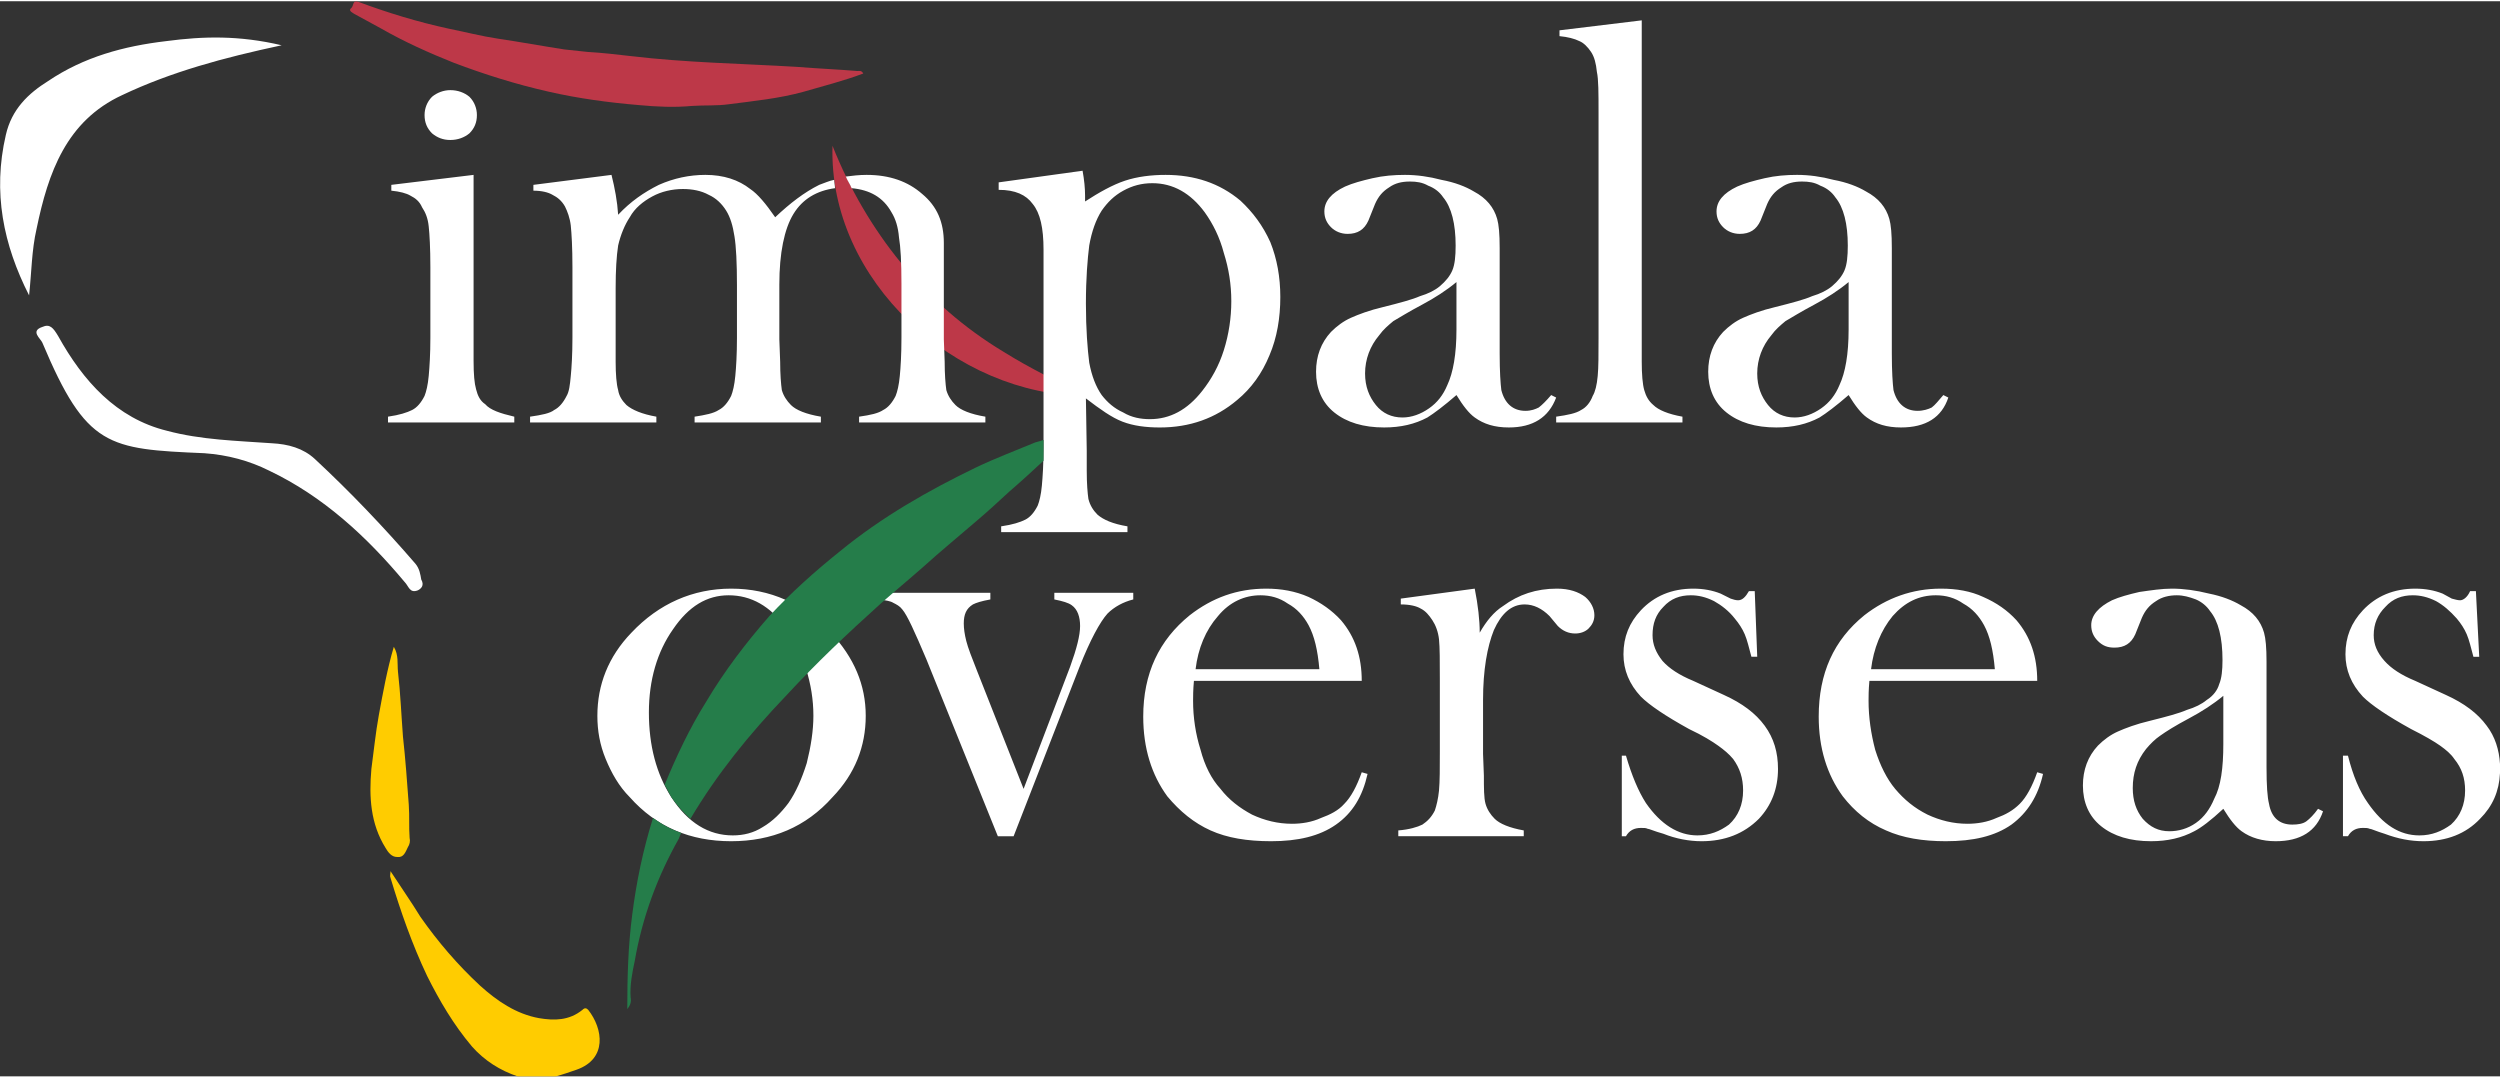
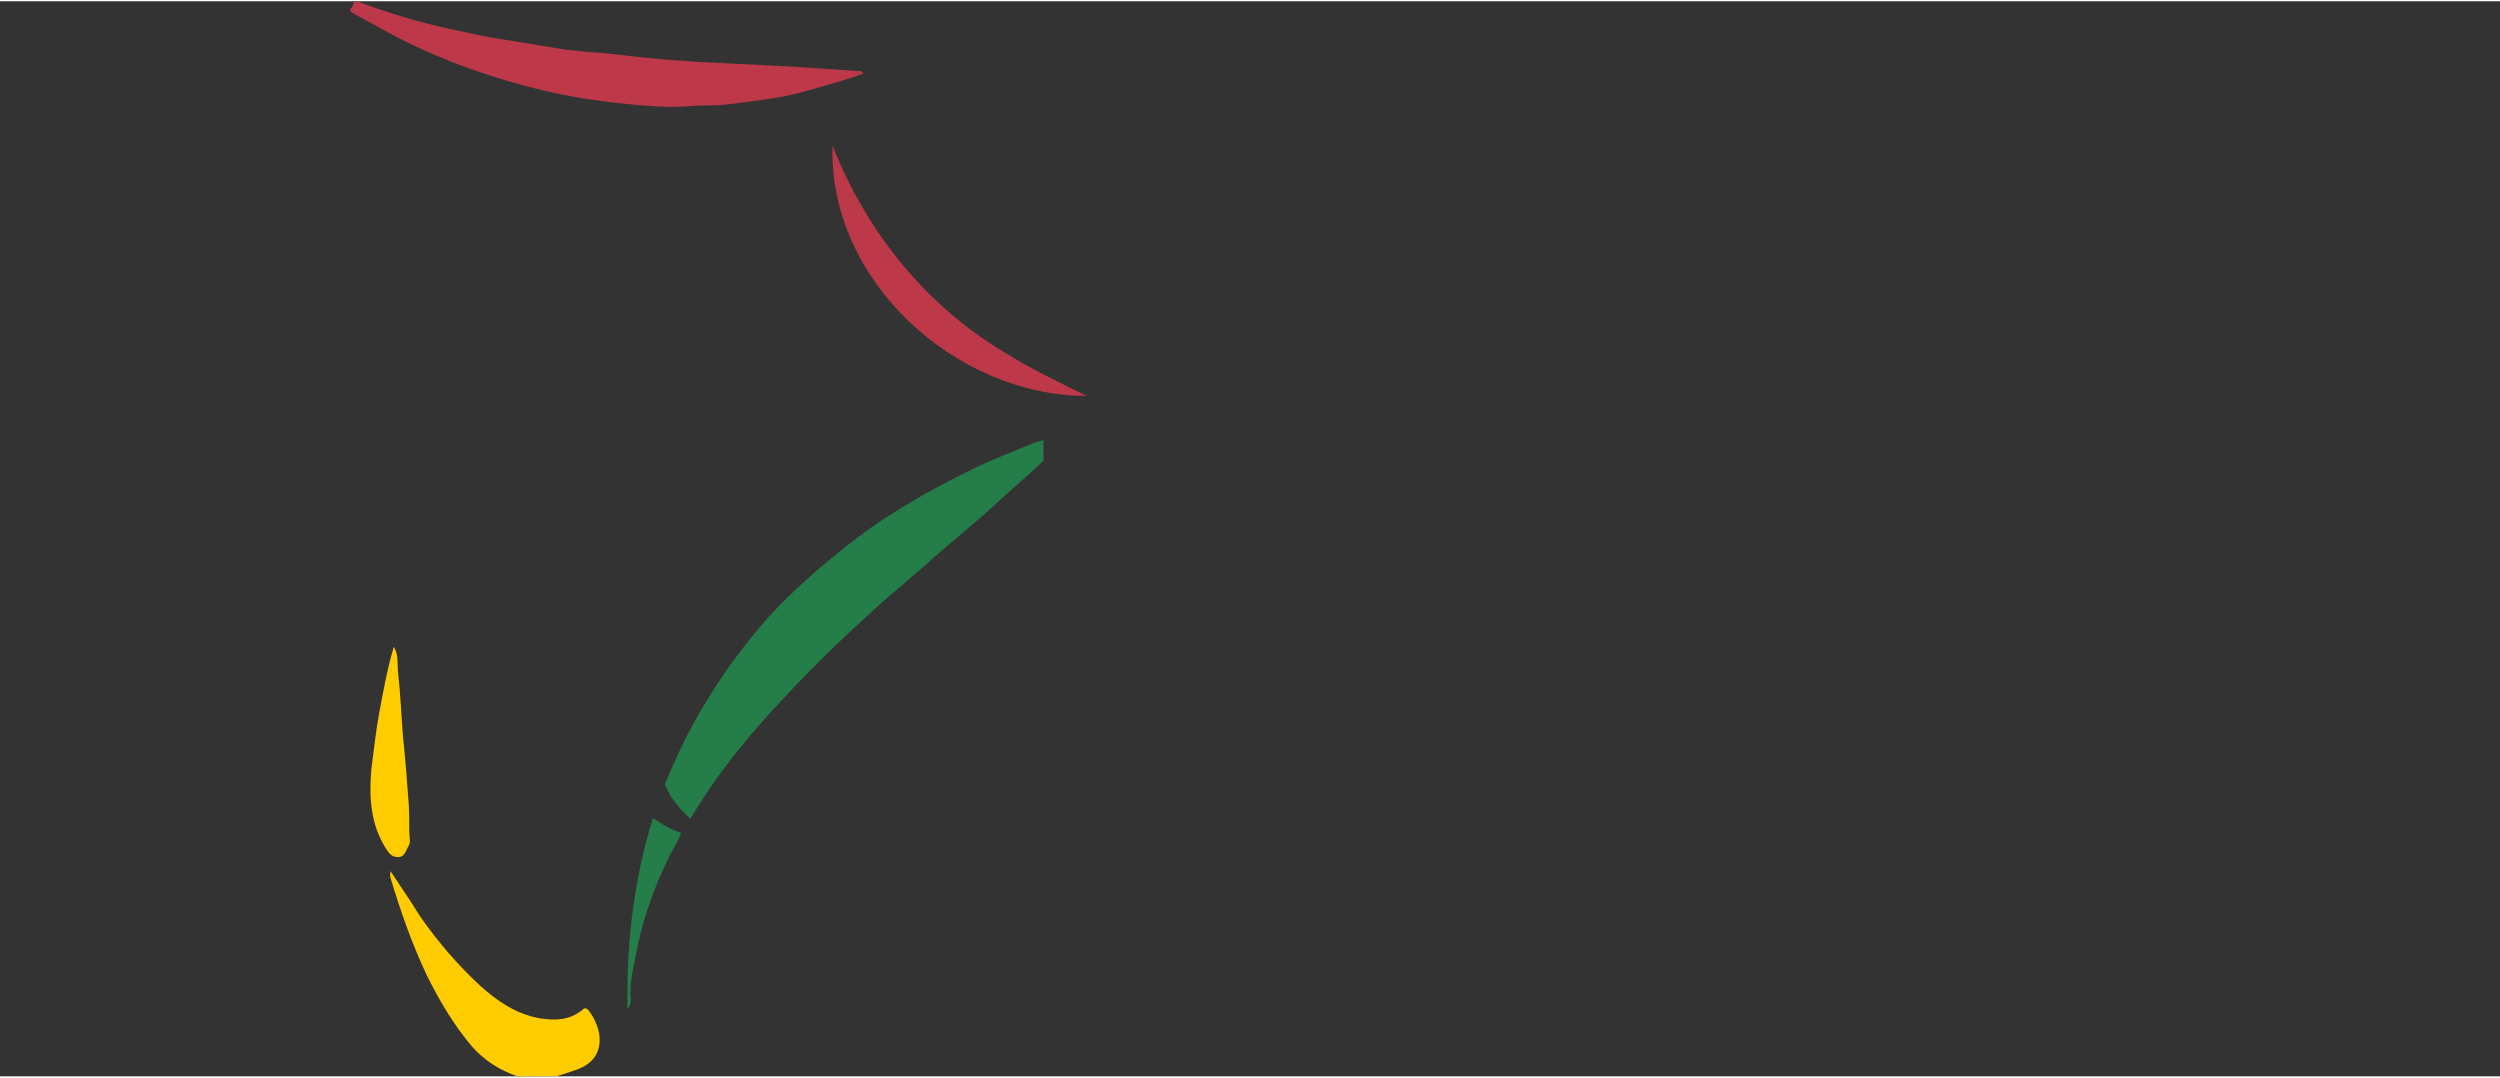
<svg xmlns="http://www.w3.org/2000/svg" xml:space="preserve" width="232px" height="100px" version="1.1" style="shape-rendering:geometricPrecision; text-rendering:geometricPrecision; image-rendering:optimizeQuality; fill-rule:evenodd; clip-rule:evenodd" viewBox="0 0 30.09 12.94">
  <rect x="0" y="0" width="30.09" height="12.94" fill="#333333" stroke="none" />
  <defs>
    <style type="text/css"> .fil2 {fill:#257D4A;fill-rule:nonzero} .fil0 {fill:#BD3848;fill-rule:nonzero} .fil3 {fill:#FFCC00;fill-rule:nonzero} .fil1 {fill:white;fill-rule:nonzero} </style>
  </defs>
  <g id="バック">
    <g id="_105553296781504">
      <path class="fil0" d="M10.02 1.74c0.41,1.03 1.11,1.91 2.06,2.48 0.32,0.2 0.65,0.36 1,0.53 -1.58,0 -3.11,-1.39 -3.06,-3.01zm0.37 -0.87c-0.24,0.09 -0.48,0.15 -0.72,0.22 -0.29,0.08 -0.59,0.11 -0.9,0.15 -0.14,0.02 -0.29,0.01 -0.44,0.02 -0.21,0.02 -0.43,0.01 -0.64,-0.01 -0.36,-0.03 -0.73,-0.08 -1.08,-0.16 -0.4,-0.09 -0.78,-0.21 -1.15,-0.35 -0.3,-0.12 -0.59,-0.25 -0.87,-0.41 -0.11,-0.06 -0.22,-0.12 -0.33,-0.18 -0.03,-0.02 -0.07,-0.04 -0.03,-0.07 0.03,-0.03 0.01,-0.1 0.09,-0.07 0.35,0.13 0.71,0.24 1.08,0.32 0.2,0.04 0.39,0.09 0.59,0.12 0.27,0.04 0.54,0.09 0.8,0.13 0.09,0.01 0.19,0.02 0.28,0.03 0.17,0.01 0.35,0.03 0.52,0.05 0.67,0.08 1.33,0.09 2,0.13 0.24,0.02 0.49,0.03 0.73,0.05 0.02,0 0.05,-0.01 0.07,0.03z" />
-       <path class="fil1" d="M7.19 8.6c0,-0.37 0.13,-0.71 0.41,-1 0.33,-0.35 0.74,-0.53 1.2,-0.53 0.47,0 0.87,0.18 1.2,0.53 0.28,0.3 0.42,0.63 0.42,1 0,0.37 -0.13,0.7 -0.4,0.98 -0.32,0.36 -0.73,0.53 -1.22,0.53 -0.49,0 -0.9,-0.17 -1.22,-0.53 -0.13,-0.13 -0.22,-0.29 -0.29,-0.46 -0.07,-0.17 -0.1,-0.34 -0.1,-0.52zm0.17 -6.51c0.04,0.16 0.07,0.32 0.08,0.48 0.15,-0.16 0.31,-0.27 0.49,-0.36 0.18,-0.08 0.37,-0.12 0.56,-0.12 0.22,0 0.4,0.06 0.54,0.17 0.09,0.06 0.19,0.18 0.3,0.34 0.18,-0.17 0.35,-0.3 0.53,-0.39 0.06,-0.02 0.12,-0.05 0.18,-0.06 0,0.03 0.01,0.07 0.01,0.1 -0.22,0.03 -0.39,0.13 -0.5,0.31 -0.11,0.18 -0.17,0.47 -0.17,0.85l0 0.66 0.01 0.27c0,0.15 0.01,0.27 0.02,0.34 0.02,0.07 0.06,0.13 0.11,0.18 0.06,0.06 0.18,0.11 0.36,0.14l0 0.07 -1.52 0 0 -0.07c0.13,-0.02 0.23,-0.04 0.29,-0.08 0.06,-0.03 0.11,-0.09 0.15,-0.17 0.02,-0.05 0.04,-0.13 0.05,-0.24 0.01,-0.1 0.02,-0.26 0.02,-0.46l0 -0.63c0,-0.27 -0.01,-0.47 -0.03,-0.59 -0.02,-0.13 -0.05,-0.23 -0.1,-0.31 -0.05,-0.08 -0.12,-0.15 -0.21,-0.19 -0.09,-0.05 -0.2,-0.07 -0.31,-0.07 -0.13,0 -0.26,0.03 -0.37,0.09 -0.11,0.06 -0.21,0.14 -0.27,0.25 -0.06,0.09 -0.11,0.21 -0.14,0.34 -0.02,0.13 -0.03,0.3 -0.03,0.51l0 0.63 0 0.26c0,0.15 0.01,0.27 0.03,0.34 0.01,0.07 0.05,0.13 0.1,0.18 0.07,0.06 0.19,0.11 0.36,0.14l0 0.07 -1.52 0 0 -0.07c0.14,-0.02 0.24,-0.04 0.29,-0.08 0.06,-0.03 0.11,-0.09 0.15,-0.17 0.03,-0.05 0.04,-0.13 0.05,-0.24 0.01,-0.1 0.02,-0.26 0.02,-0.46l0 -0.85c0,-0.24 -0.01,-0.4 -0.02,-0.5 -0.01,-0.09 -0.04,-0.17 -0.07,-0.23 -0.04,-0.07 -0.09,-0.11 -0.15,-0.14 -0.05,-0.03 -0.13,-0.05 -0.23,-0.05l0 -0.07 0.94 -0.12zm-3.97 -1.56c-0.7,0.15 -1.33,0.32 -1.92,0.6 -0.67,0.31 -0.89,0.93 -1.03,1.61 -0.06,0.26 -0.06,0.53 -0.09,0.8 -0.31,-0.61 -0.44,-1.24 -0.28,-1.93 0.07,-0.31 0.27,-0.5 0.51,-0.65 0.43,-0.29 0.91,-0.42 1.42,-0.48 0.45,-0.06 0.88,-0.07 1.39,0.05zm1.68 6.43c0.04,0.07 0,0.11 -0.04,0.13 -0.1,0.04 -0.11,-0.05 -0.16,-0.1 -0.46,-0.55 -0.98,-1.03 -1.63,-1.34 -0.24,-0.12 -0.5,-0.19 -0.78,-0.21 -1.16,-0.05 -1.42,-0.07 -1.95,-1.33 -0.02,-0.05 -0.15,-0.14 0,-0.19 0.09,-0.04 0.13,0.01 0.19,0.11 0.3,0.54 0.7,0.99 1.31,1.14 0.41,0.11 0.84,0.12 1.26,0.15 0.2,0.01 0.38,0.06 0.52,0.19 0.43,0.4 0.83,0.82 1.21,1.26 0.05,0.06 0.06,0.13 0.07,0.19zm0.35 -5.29c-0.09,0 -0.16,-0.03 -0.22,-0.08 -0.06,-0.06 -0.09,-0.13 -0.09,-0.22 0,-0.08 0.03,-0.16 0.09,-0.22 0.06,-0.05 0.14,-0.08 0.22,-0.08 0.09,0 0.17,0.03 0.23,0.08 0.06,0.06 0.09,0.14 0.09,0.22 0,0.09 -0.03,0.16 -0.09,0.22 -0.06,0.05 -0.14,0.08 -0.23,0.08zm-0.71 0.54l0.99 -0.12 0 1.98 0 0.26c0,0.16 0.01,0.27 0.03,0.34 0.02,0.08 0.05,0.14 0.11,0.18 0.06,0.07 0.18,0.11 0.35,0.15l0 0.07 -1.52 0 0 -0.07c0.14,-0.02 0.23,-0.05 0.29,-0.08 0.06,-0.03 0.11,-0.09 0.15,-0.17 0.02,-0.05 0.04,-0.13 0.05,-0.24 0.01,-0.11 0.02,-0.26 0.02,-0.46l0 -0.85c0,-0.23 -0.01,-0.4 -0.02,-0.49 -0.01,-0.1 -0.04,-0.17 -0.08,-0.23 -0.03,-0.07 -0.08,-0.11 -0.14,-0.14 -0.05,-0.03 -0.13,-0.05 -0.23,-0.06l0 -0.07zm5.47 -0.1c0.08,-0.01 0.16,-0.02 0.25,-0.02 0.28,0 0.5,0.08 0.67,0.23 0.18,0.15 0.26,0.34 0.26,0.59l0 1.16 0.01 0.27c0,0.15 0.01,0.27 0.02,0.34 0.02,0.07 0.06,0.13 0.11,0.18 0.06,0.06 0.18,0.11 0.36,0.14l0 0.07 -1.52 0 0 -0.07c0.14,-0.02 0.23,-0.04 0.29,-0.08 0.06,-0.03 0.11,-0.09 0.15,-0.17 0.02,-0.05 0.04,-0.13 0.05,-0.24 0.01,-0.1 0.02,-0.26 0.02,-0.46l0 -0.65c0,-0.26 -0.01,-0.44 -0.03,-0.56 -0.01,-0.12 -0.04,-0.22 -0.09,-0.3 -0.1,-0.18 -0.26,-0.27 -0.48,-0.29 -0.02,-0.05 -0.05,-0.09 -0.07,-0.14zm2.89 2.67l0.01 0.63 0 0.24c0,0.16 0.01,0.27 0.02,0.34 0.02,0.08 0.06,0.14 0.11,0.19 0.07,0.06 0.18,0.11 0.36,0.14l0 0.07 -1.52 0 0 -0.07c0.14,-0.02 0.23,-0.05 0.29,-0.08 0.06,-0.03 0.11,-0.09 0.15,-0.17 0.02,-0.05 0.04,-0.13 0.05,-0.24 0.01,-0.11 0.02,-0.26 0.02,-0.46l0 -2.38c0,-0.26 -0.04,-0.44 -0.13,-0.55 -0.08,-0.11 -0.21,-0.17 -0.41,-0.17l0 -0.09 1.01 -0.14c0.02,0.11 0.03,0.21 0.03,0.3l0 0.07c0.17,-0.11 0.33,-0.2 0.48,-0.25 0.15,-0.05 0.32,-0.07 0.49,-0.07 0.35,0 0.65,0.1 0.9,0.31 0.15,0.14 0.27,0.3 0.36,0.5 0.08,0.2 0.12,0.42 0.12,0.66 0,0.25 -0.04,0.49 -0.13,0.7 -0.09,0.22 -0.22,0.4 -0.39,0.54 -0.26,0.22 -0.57,0.33 -0.93,0.33 -0.17,0 -0.32,-0.02 -0.45,-0.07 -0.13,-0.05 -0.27,-0.15 -0.44,-0.28zm0 -1.14c0,0.31 0.02,0.55 0.04,0.71 0.03,0.16 0.08,0.29 0.15,0.39 0.07,0.09 0.15,0.16 0.26,0.21 0.1,0.06 0.21,0.08 0.32,0.08 0.24,0 0.45,-0.11 0.63,-0.34 0.11,-0.14 0.2,-0.3 0.26,-0.49 0.06,-0.19 0.09,-0.39 0.09,-0.59 0,-0.2 -0.03,-0.39 -0.09,-0.58 -0.05,-0.19 -0.13,-0.35 -0.23,-0.49 -0.17,-0.23 -0.38,-0.35 -0.63,-0.35 -0.13,0 -0.24,0.03 -0.35,0.09 -0.11,0.06 -0.19,0.14 -0.26,0.24 -0.07,0.11 -0.12,0.25 -0.15,0.42 -0.02,0.16 -0.04,0.39 -0.04,0.7zm5.6 1.1l0.06 0.03c-0.09,0.24 -0.28,0.36 -0.57,0.36 -0.17,0 -0.3,-0.04 -0.41,-0.12 -0.07,-0.05 -0.14,-0.14 -0.22,-0.27 -0.15,0.13 -0.27,0.22 -0.35,0.27 -0.15,0.08 -0.32,0.12 -0.52,0.12 -0.25,0 -0.45,-0.06 -0.6,-0.18 -0.15,-0.12 -0.22,-0.29 -0.22,-0.49 0,-0.19 0.06,-0.35 0.18,-0.48 0.07,-0.07 0.15,-0.13 0.24,-0.17 0.09,-0.04 0.22,-0.09 0.39,-0.13 0.2,-0.05 0.35,-0.09 0.44,-0.13 0.1,-0.03 0.18,-0.07 0.24,-0.12 0.07,-0.06 0.12,-0.12 0.15,-0.19 0.03,-0.07 0.04,-0.17 0.04,-0.3 0,-0.26 -0.05,-0.46 -0.15,-0.58 -0.04,-0.06 -0.1,-0.11 -0.18,-0.14 -0.07,-0.04 -0.14,-0.05 -0.22,-0.05 -0.1,0 -0.18,0.02 -0.25,0.07 -0.08,0.05 -0.13,0.11 -0.17,0.2l-0.08 0.2c-0.05,0.11 -0.13,0.16 -0.25,0.16 -0.08,0 -0.15,-0.03 -0.2,-0.08 -0.05,-0.05 -0.08,-0.11 -0.08,-0.19 0,-0.12 0.08,-0.22 0.25,-0.3 0.09,-0.04 0.2,-0.07 0.33,-0.1 0.13,-0.03 0.26,-0.04 0.39,-0.04 0.14,0 0.29,0.02 0.44,0.06 0.16,0.03 0.29,0.08 0.39,0.14 0.15,0.08 0.24,0.19 0.28,0.33 0.02,0.07 0.03,0.18 0.03,0.35l0 1.27c0,0.22 0.01,0.36 0.02,0.44 0.04,0.16 0.14,0.25 0.29,0.25 0.07,0 0.12,-0.02 0.16,-0.04 0.04,-0.03 0.09,-0.08 0.15,-0.15zm-1.14 -1.36c-0.12,0.1 -0.26,0.19 -0.41,0.27 -0.17,0.09 -0.28,0.16 -0.35,0.2 -0.06,0.05 -0.12,0.1 -0.17,0.17 -0.11,0.13 -0.17,0.29 -0.17,0.46 0,0.16 0.05,0.28 0.13,0.38 0.08,0.1 0.19,0.15 0.32,0.15 0.11,0 0.22,-0.04 0.32,-0.11 0.1,-0.07 0.17,-0.16 0.22,-0.28 0.07,-0.15 0.11,-0.37 0.11,-0.67l0 -0.57zm1.24 -3.03l0.99 -0.12 0 3.84 0 0.27c0,0.15 0.01,0.27 0.03,0.34 0.02,0.07 0.05,0.13 0.11,0.18 0.06,0.06 0.18,0.11 0.35,0.14l0 0.07 -1.52 0 0 -0.07c0.14,-0.02 0.24,-0.04 0.3,-0.08 0.06,-0.03 0.11,-0.09 0.14,-0.17 0.03,-0.05 0.05,-0.13 0.06,-0.24 0.01,-0.1 0.01,-0.26 0.01,-0.46l0 -2.71c0,-0.23 0,-0.4 -0.02,-0.49 -0.01,-0.1 -0.03,-0.18 -0.07,-0.24 -0.04,-0.06 -0.09,-0.11 -0.14,-0.13 -0.06,-0.03 -0.14,-0.05 -0.24,-0.06l0 -0.07zm4.62 4.39l0.06 0.03c-0.08,0.24 -0.27,0.36 -0.57,0.36 -0.17,0 -0.3,-0.04 -0.41,-0.12 -0.07,-0.05 -0.14,-0.14 -0.22,-0.27 -0.15,0.13 -0.27,0.22 -0.35,0.27 -0.15,0.08 -0.32,0.12 -0.52,0.12 -0.25,0 -0.45,-0.06 -0.6,-0.18 -0.15,-0.12 -0.22,-0.29 -0.22,-0.49 0,-0.19 0.06,-0.35 0.18,-0.48 0.07,-0.07 0.15,-0.13 0.24,-0.17 0.09,-0.04 0.22,-0.09 0.39,-0.13 0.2,-0.05 0.35,-0.09 0.44,-0.13 0.1,-0.03 0.18,-0.07 0.24,-0.12 0.07,-0.06 0.12,-0.12 0.15,-0.19 0.03,-0.07 0.04,-0.17 0.04,-0.3 0,-0.26 -0.05,-0.46 -0.15,-0.58 -0.04,-0.06 -0.1,-0.11 -0.18,-0.14 -0.07,-0.04 -0.14,-0.05 -0.22,-0.05 -0.1,0 -0.18,0.02 -0.25,0.07 -0.08,0.05 -0.13,0.11 -0.17,0.2l-0.08 0.2c-0.05,0.11 -0.13,0.16 -0.25,0.16 -0.08,0 -0.15,-0.03 -0.2,-0.08 -0.05,-0.05 -0.08,-0.11 -0.08,-0.19 0,-0.12 0.08,-0.22 0.25,-0.3 0.09,-0.04 0.2,-0.07 0.33,-0.1 0.13,-0.03 0.26,-0.04 0.39,-0.04 0.14,0 0.29,0.02 0.44,0.06 0.16,0.03 0.29,0.08 0.39,0.14 0.15,0.08 0.24,0.19 0.28,0.33 0.02,0.07 0.03,0.18 0.03,0.35l0 1.27c0,0.22 0.01,0.36 0.02,0.44 0.04,0.16 0.14,0.25 0.29,0.25 0.07,0 0.13,-0.02 0.17,-0.04 0.04,-0.03 0.08,-0.08 0.14,-0.15zm-1.14 -1.36c-0.12,0.1 -0.26,0.19 -0.41,0.27 -0.17,0.09 -0.28,0.16 -0.35,0.2 -0.06,0.05 -0.12,0.1 -0.17,0.17 -0.11,0.13 -0.17,0.29 -0.17,0.46 0,0.16 0.05,0.28 0.13,0.38 0.08,0.1 0.19,0.15 0.32,0.15 0.11,0 0.22,-0.04 0.32,-0.11 0.1,-0.07 0.17,-0.16 0.22,-0.28 0.07,-0.15 0.11,-0.37 0.11,-0.67l0 -0.57zm7.84 5.8l0 0.11c-0.01,0.22 -0.09,0.4 -0.24,0.55 -0.17,0.18 -0.4,0.27 -0.68,0.27 -0.16,0 -0.31,-0.03 -0.47,-0.09 -0.1,-0.03 -0.16,-0.06 -0.18,-0.06 -0.02,-0.01 -0.05,-0.01 -0.08,-0.01 -0.08,0 -0.14,0.03 -0.18,0.1l-0.06 0 0 -0.97 0.06 0c0.06,0.24 0.14,0.43 0.24,0.57 0.18,0.26 0.38,0.39 0.62,0.39 0.15,0 0.27,-0.05 0.38,-0.13 0.11,-0.1 0.17,-0.24 0.17,-0.41 0,-0.15 -0.04,-0.27 -0.13,-0.38 -0.04,-0.06 -0.1,-0.11 -0.17,-0.16 -0.07,-0.05 -0.19,-0.12 -0.35,-0.2 -0.29,-0.16 -0.48,-0.29 -0.58,-0.39 -0.14,-0.15 -0.21,-0.32 -0.21,-0.51 0,-0.21 0.07,-0.38 0.21,-0.53 0.16,-0.17 0.37,-0.26 0.63,-0.26 0.12,0 0.23,0.02 0.33,0.06l0.11 0.06c0.04,0.01 0.07,0.02 0.1,0.02 0.04,0 0.09,-0.04 0.12,-0.11l0.07 0 0.04 0.79 -0.07 0c-0.03,-0.11 -0.05,-0.2 -0.08,-0.27 -0.03,-0.07 -0.07,-0.13 -0.12,-0.19 -0.08,-0.09 -0.16,-0.16 -0.25,-0.21 -0.1,-0.05 -0.19,-0.07 -0.28,-0.07 -0.13,0 -0.24,0.04 -0.33,0.14 -0.09,0.09 -0.14,0.2 -0.14,0.34 0,0.11 0.04,0.21 0.13,0.31 0.08,0.09 0.2,0.17 0.37,0.24l0.37 0.17c0.22,0.1 0.38,0.22 0.49,0.37 0.1,0.13 0.15,0.29 0.16,0.46zm-22.28 -0.62c0,0.4 0.09,0.74 0.27,1.02 0.2,0.31 0.45,0.46 0.74,0.46 0.13,0 0.25,-0.03 0.36,-0.1 0.12,-0.07 0.22,-0.17 0.31,-0.29 0.09,-0.13 0.16,-0.29 0.22,-0.48 0.05,-0.2 0.08,-0.39 0.08,-0.57 0,-0.19 -0.03,-0.38 -0.09,-0.57 -0.06,-0.19 -0.14,-0.35 -0.24,-0.49 -0.19,-0.26 -0.42,-0.39 -0.69,-0.39 -0.26,0 -0.48,0.13 -0.67,0.41 -0.19,0.27 -0.29,0.61 -0.29,1zm2.77 -1.44l1.34 0 0 0.08c-0.11,0.02 -0.17,0.04 -0.21,0.06 -0.08,0.05 -0.11,0.12 -0.11,0.23 0,0.06 0.01,0.13 0.03,0.21 0.02,0.08 0.07,0.21 0.13,0.36l0.56 1.42 0.56 -1.47c0.08,-0.22 0.12,-0.38 0.12,-0.49 0,-0.11 -0.03,-0.2 -0.1,-0.25 -0.04,-0.03 -0.11,-0.05 -0.21,-0.07l0 -0.08 0.95 0 0 0.08c-0.12,0.03 -0.23,0.09 -0.31,0.17 -0.09,0.1 -0.21,0.32 -0.34,0.65l-0.79 2.03 -0.19 0 -0.86 -2.13c-0.14,-0.33 -0.23,-0.53 -0.29,-0.6 -0.03,-0.04 -0.07,-0.06 -0.11,-0.08 -0.03,-0.02 -0.09,-0.03 -0.17,-0.04l0 -0.08zm3.79 1.06c-0.01,0.11 -0.01,0.19 -0.01,0.24 0,0.2 0.03,0.4 0.09,0.59 0.05,0.19 0.13,0.35 0.24,0.47 0.1,0.13 0.23,0.23 0.38,0.31 0.15,0.07 0.31,0.11 0.48,0.11 0.12,0 0.24,-0.02 0.35,-0.07 0.11,-0.04 0.21,-0.09 0.28,-0.17 0.08,-0.08 0.15,-0.21 0.21,-0.38l0.07 0.02c-0.06,0.27 -0.18,0.47 -0.38,0.61 -0.2,0.14 -0.46,0.2 -0.78,0.2 -0.29,0 -0.53,-0.04 -0.73,-0.13 -0.2,-0.09 -0.37,-0.23 -0.52,-0.41 -0.19,-0.26 -0.29,-0.58 -0.29,-0.96 0,-0.52 0.19,-0.92 0.56,-1.22 0.27,-0.21 0.57,-0.32 0.92,-0.32 0.18,0 0.35,0.03 0.51,0.1 0.15,0.07 0.28,0.16 0.39,0.28 0.17,0.2 0.25,0.44 0.25,0.73l-2.02 0zm1.51 -0.14c-0.02,-0.23 -0.06,-0.4 -0.13,-0.53 -0.06,-0.11 -0.14,-0.2 -0.25,-0.26 -0.1,-0.07 -0.21,-0.1 -0.33,-0.1 -0.19,0 -0.37,0.08 -0.51,0.25 -0.15,0.17 -0.24,0.39 -0.27,0.64l1.49 0zm1.93 -0.44c0.08,-0.14 0.17,-0.25 0.28,-0.32 0.19,-0.14 0.4,-0.21 0.65,-0.21 0.15,0 0.26,0.04 0.34,0.1 0.07,0.06 0.11,0.14 0.11,0.22 0,0.07 -0.03,0.12 -0.07,0.16 -0.04,0.04 -0.1,0.06 -0.16,0.06 -0.08,0 -0.15,-0.03 -0.21,-0.09l-0.1 -0.12c-0.09,-0.09 -0.19,-0.14 -0.3,-0.14 -0.16,0 -0.28,0.11 -0.37,0.31 -0.08,0.2 -0.13,0.48 -0.13,0.84l0 0.65 0.01 0.26c0,0.15 0,0.27 0.02,0.34 0.02,0.07 0.06,0.13 0.11,0.18 0.06,0.06 0.18,0.11 0.35,0.14l0 0.07 -1.51 0 0 -0.07c0.13,-0.01 0.23,-0.04 0.29,-0.07 0.06,-0.04 0.11,-0.09 0.15,-0.17 0.02,-0.06 0.04,-0.14 0.05,-0.24 0.01,-0.11 0.01,-0.27 0.01,-0.47l0 -0.85c0,-0.24 0,-0.4 -0.01,-0.5 -0.01,-0.09 -0.04,-0.17 -0.08,-0.23 -0.04,-0.06 -0.08,-0.11 -0.14,-0.14 -0.05,-0.03 -0.13,-0.05 -0.24,-0.05l0 -0.07 0.89 -0.12c0.04,0.2 0.06,0.38 0.06,0.53zm1.71 2.45l0 -0.97 0.05 0c0.07,0.24 0.15,0.43 0.24,0.57 0.18,0.26 0.39,0.39 0.62,0.39 0.15,0 0.27,-0.05 0.38,-0.13 0.11,-0.1 0.17,-0.24 0.17,-0.41 0,-0.15 -0.04,-0.27 -0.12,-0.38 -0.05,-0.06 -0.11,-0.11 -0.18,-0.16 -0.07,-0.05 -0.18,-0.12 -0.35,-0.2 -0.29,-0.16 -0.48,-0.29 -0.58,-0.39 -0.14,-0.15 -0.21,-0.32 -0.21,-0.51 0,-0.21 0.07,-0.38 0.21,-0.53 0.16,-0.17 0.37,-0.26 0.63,-0.26 0.12,0 0.23,0.02 0.33,0.06l0.12 0.06c0.03,0.01 0.06,0.02 0.09,0.02 0.05,0 0.09,-0.04 0.13,-0.11l0.07 0 0.03 0.79 -0.07 0c-0.03,-0.11 -0.05,-0.2 -0.08,-0.27 -0.03,-0.07 -0.07,-0.13 -0.12,-0.19 -0.07,-0.09 -0.16,-0.16 -0.25,-0.21 -0.1,-0.05 -0.19,-0.07 -0.28,-0.07 -0.13,0 -0.24,0.04 -0.33,0.14 -0.09,0.09 -0.13,0.2 -0.13,0.34 0,0.11 0.04,0.21 0.12,0.31 0.08,0.09 0.2,0.17 0.37,0.24l0.37 0.17c0.22,0.1 0.38,0.22 0.49,0.37 0.11,0.15 0.16,0.32 0.16,0.52 0,0.24 -0.08,0.44 -0.23,0.6 -0.18,0.18 -0.41,0.27 -0.69,0.27 -0.15,0 -0.31,-0.03 -0.46,-0.09 -0.11,-0.03 -0.17,-0.06 -0.19,-0.06 -0.02,-0.01 -0.04,-0.01 -0.08,-0.01 -0.08,0 -0.14,0.03 -0.18,0.1l-0.05 0zm2.98 -1.87c-0.01,0.11 -0.01,0.19 -0.01,0.24 0,0.2 0.03,0.4 0.08,0.59 0.06,0.19 0.14,0.35 0.24,0.47 0.11,0.13 0.23,0.23 0.39,0.31 0.15,0.07 0.31,0.11 0.48,0.11 0.12,0 0.24,-0.02 0.35,-0.07 0.11,-0.04 0.2,-0.09 0.28,-0.17 0.08,-0.08 0.15,-0.21 0.21,-0.38l0.07 0.02c-0.06,0.27 -0.19,0.47 -0.38,0.61 -0.2,0.14 -0.46,0.2 -0.79,0.2 -0.28,0 -0.52,-0.04 -0.72,-0.13 -0.21,-0.09 -0.38,-0.23 -0.52,-0.41 -0.19,-0.26 -0.29,-0.58 -0.29,-0.96 0,-0.52 0.18,-0.92 0.55,-1.22 0.27,-0.21 0.58,-0.32 0.92,-0.32 0.19,0 0.36,0.03 0.51,0.1 0.16,0.07 0.29,0.16 0.4,0.28 0.17,0.2 0.25,0.44 0.25,0.73l-2.02 0zm1.51 -0.14c-0.02,-0.23 -0.06,-0.4 -0.13,-0.53 -0.06,-0.11 -0.14,-0.2 -0.25,-0.26 -0.1,-0.07 -0.21,-0.1 -0.33,-0.1 -0.2,0 -0.37,0.08 -0.52,0.25 -0.14,0.17 -0.23,0.39 -0.26,0.64l1.49 0zm3.89 1.68l0.06 0.03c-0.08,0.24 -0.27,0.36 -0.57,0.36 -0.16,0 -0.3,-0.04 -0.41,-0.12 -0.07,-0.05 -0.14,-0.14 -0.22,-0.27 -0.15,0.14 -0.27,0.23 -0.35,0.27 -0.15,0.08 -0.32,0.12 -0.52,0.12 -0.25,0 -0.45,-0.06 -0.6,-0.18 -0.15,-0.12 -0.22,-0.29 -0.22,-0.49 0,-0.19 0.06,-0.35 0.18,-0.48 0.07,-0.07 0.15,-0.13 0.24,-0.17 0.09,-0.04 0.22,-0.09 0.39,-0.13 0.2,-0.05 0.35,-0.09 0.44,-0.13 0.1,-0.03 0.18,-0.07 0.24,-0.12 0.08,-0.05 0.13,-0.12 0.15,-0.19 0.03,-0.07 0.04,-0.17 0.04,-0.29 0,-0.27 -0.05,-0.47 -0.15,-0.59 -0.04,-0.06 -0.1,-0.11 -0.17,-0.14 -0.08,-0.03 -0.15,-0.05 -0.23,-0.05 -0.09,0 -0.18,0.02 -0.25,0.07 -0.08,0.05 -0.13,0.11 -0.17,0.2l-0.08 0.2c-0.05,0.11 -0.13,0.16 -0.25,0.16 -0.08,0 -0.14,-0.02 -0.2,-0.08 -0.05,-0.05 -0.08,-0.11 -0.08,-0.19 0,-0.12 0.09,-0.22 0.25,-0.3 0.09,-0.04 0.2,-0.07 0.33,-0.1 0.14,-0.02 0.27,-0.04 0.39,-0.04 0.14,0 0.29,0.02 0.45,0.06 0.15,0.03 0.28,0.08 0.38,0.14 0.15,0.08 0.24,0.19 0.28,0.33 0.02,0.07 0.03,0.18 0.03,0.35l0 1.27c0,0.22 0.01,0.36 0.03,0.44 0.03,0.17 0.13,0.25 0.28,0.25 0.07,0 0.13,-0.01 0.17,-0.04 0.04,-0.03 0.09,-0.08 0.14,-0.15zm-1.14 -1.36c-0.12,0.1 -0.26,0.19 -0.41,0.27 -0.17,0.09 -0.28,0.16 -0.35,0.21 -0.06,0.04 -0.12,0.1 -0.17,0.16 -0.11,0.14 -0.16,0.29 -0.16,0.47 0,0.15 0.04,0.27 0.12,0.37 0.09,0.1 0.19,0.15 0.32,0.15 0.11,0 0.22,-0.03 0.32,-0.1 0.1,-0.07 0.17,-0.17 0.22,-0.29 0.08,-0.15 0.11,-0.37 0.11,-0.66l0 -0.58z" />
      <path class="fil2" d="M12.56 5.53c-0.14,0.13 -0.27,0.25 -0.41,0.37 -0.13,0.12 -0.26,0.24 -0.39,0.35 -0.22,0.19 -0.44,0.37 -0.65,0.56 -0.17,0.15 -0.34,0.29 -0.51,0.44 -0.4,0.36 -0.78,0.72 -1.14,1.11 -0.44,0.46 -0.83,0.94 -1.15,1.48 -0.08,-0.07 -0.16,-0.16 -0.23,-0.26 -0.03,-0.05 -0.05,-0.1 -0.08,-0.15 0.14,-0.34 0.3,-0.68 0.5,-1 0.22,-0.37 0.48,-0.71 0.76,-1.03 0.26,-0.28 0.55,-0.54 0.85,-0.78 0.5,-0.41 1.06,-0.73 1.64,-1.01 0.23,-0.11 0.47,-0.2 0.71,-0.3 0.04,-0.01 0.07,-0.02 0.1,-0.03l0 0.09c0,0.06 0,0.11 0,0.16zm-4.36 4.48c-0.01,0.02 -0.02,0.04 -0.03,0.07 -0.26,0.46 -0.44,0.95 -0.53,1.47 -0.03,0.14 -0.06,0.29 -0.05,0.44 0.01,0.05 0,0.09 -0.04,0.14 0,-0.39 0.01,-0.76 0.06,-1.14 0.05,-0.39 0.13,-0.78 0.25,-1.16 0.11,0.08 0.22,0.14 0.34,0.18z" />
      <path class="fil3" d="M4.74 7.77c0.06,0.1 0.04,0.2 0.05,0.3 0.03,0.26 0.04,0.52 0.06,0.78 0.03,0.27 0.05,0.55 0.07,0.82 0.01,0.14 0,0.27 0.01,0.4 0.01,0.04 0,0.08 -0.02,0.11 -0.03,0.06 -0.05,0.13 -0.13,0.12 -0.07,0 -0.11,-0.06 -0.14,-0.11 -0.18,-0.29 -0.2,-0.61 -0.17,-0.95 0.03,-0.22 0.05,-0.43 0.09,-0.65 0.05,-0.27 0.1,-0.55 0.18,-0.82zm1.49 5.17c-0.21,-0.07 -0.4,-0.19 -0.55,-0.36 -0.22,-0.26 -0.39,-0.55 -0.54,-0.85 -0.18,-0.38 -0.32,-0.78 -0.44,-1.18 -0.01,-0.02 0,-0.04 0,-0.08 0.13,0.2 0.25,0.37 0.36,0.55 0.21,0.3 0.45,0.58 0.72,0.83 0.2,0.18 0.43,0.34 0.71,0.39 0.18,0.03 0.36,0.03 0.52,-0.1 0.03,-0.03 0.05,-0.02 0.07,0 0.18,0.23 0.23,0.59 -0.14,0.72 -0.09,0.03 -0.17,0.06 -0.25,0.08l-0.46 0z" />
    </g>
  </g>
</svg>